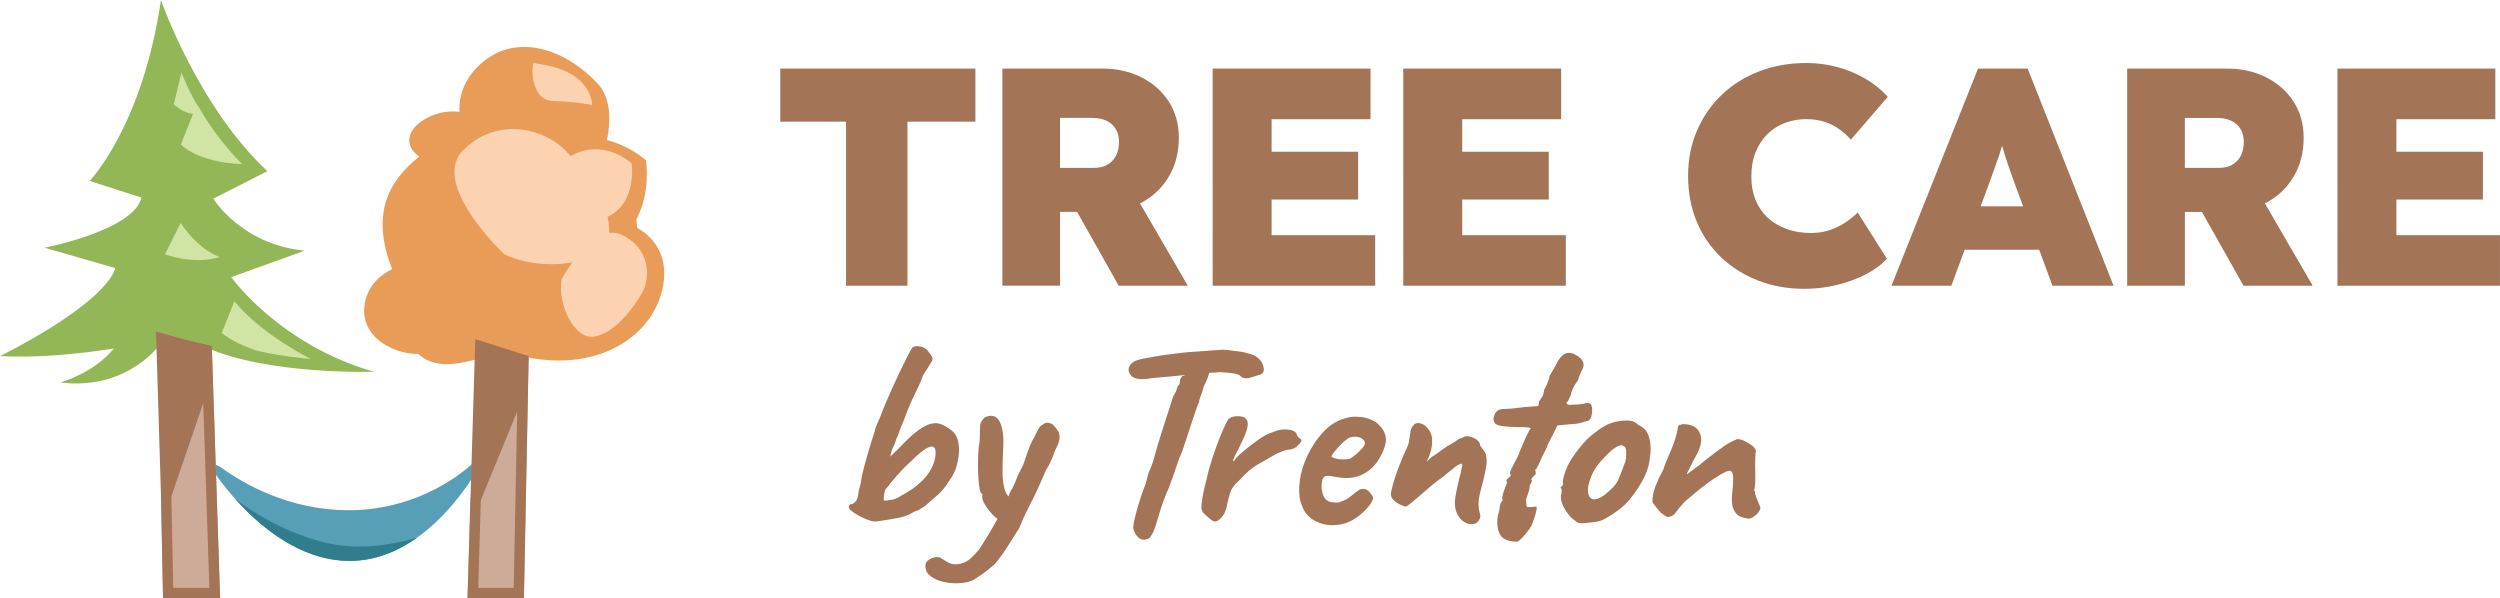
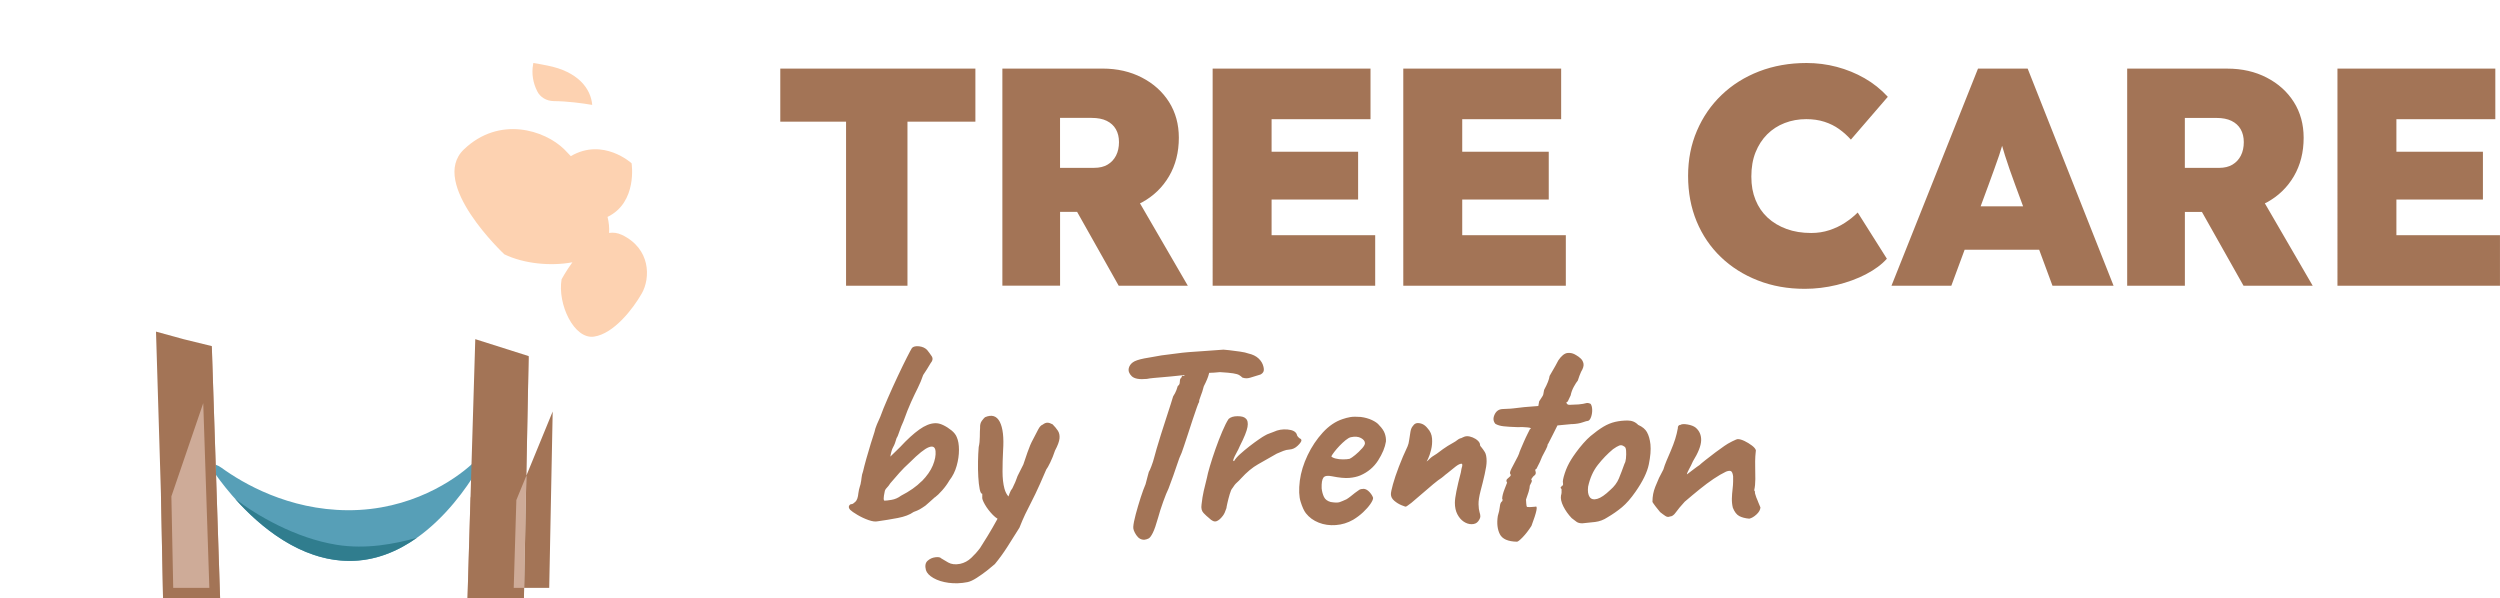
<svg xmlns="http://www.w3.org/2000/svg" id="b" viewBox="0 0 721.79 172.73">
  <g id="c">
    <path d="m60.48,134.32s1.2-.92,3.51.76c6.14,4.45,19.24,12.15,36.39,12.23,18.29.09,31.02-8.9,35.86-13.31,1.41-1.29,2.7-.35,2.7-.35,0,0-14.49,28.41-38.11,28.3-23.62-.11-40.35-27.62-40.35-27.62Z" style="fill:#579fb7; fill-rule:evenodd;" />
    <path d="m67.92,144.06c7.09,7.93,18.76,17.82,32.91,17.88,7.48.04,14.04-2.79,19.51-6.66-6.41,1.76-14.61,3.39-23.16,2.01-11.89-1.91-23.15-8.55-29.25-13.23Z" style="fill:#307d8e;" />
-     <path d="m183.94,65.81c0-.75-.09-1.56-.26-2.41,4.31-7.81,2.83-17.12,2.83-17.12,0,0-4.52-4.13-11.27-5.83.92-4.47,1.54-11.7-2.61-16.23-8.41-9.19-22.46-15.12-33.08-6.43-5.25,4.29-7.12,9.53-6.9,14.49-2.94-.33-6.42.03-9.97,2.11-5.87,3.44-5.6,8.2-1.61,10.8-9.28,7.32-13.97,16.96-7.85,32.52-3.63,1.77-6.44,4.53-7.57,8.47-2.95,10.29,7.27,16.13,15.18,16.01,0,0,2.95,3.67,10.4,2.82,4.77-.55,9.55-1.99,12.44-4.5l8.01,2.54c21.89,4.58,37.61-6.68,39.85-21.05,1.87-11.94-7.6-16.19-7.6-16.19Z" style="fill:#e99c58;" />
-     <path d="m66.77,80.02l21.19-7.65c-18.29-1.78-26.37-15.01-26.37-15.01l15.61-7.95C57.13,30.74,46.46,0,46.46,0c-5.29,36.4-20.57,52.24-20.57,52.24l14.93,4.8c-2.11,9.48-27.95,14.48-27.95,14.48l20.47,5.9C29.55,88.41,0,102.81,0,102.81c11.92.64,24.6-.88,32.87-2.2-5.78,7.17-15.48,9.82-15.48,9.82,17.71,2.16,27.04-8.64,28.98-11.19l12.84.93c17.95,8.16,48.69,7.16,48.69,7.16-27.31-7.89-41.13-27.3-41.13-27.3Z" style="fill:#93b756; fill-rule:evenodd;" />
    <path d="m170.99,30.29c-2.99-.51-7.1-1.06-11.09-1.1-2.12-.02-3.93-1.12-4.77-2.8,0-.01-.01-.02-.02-.04-1.22-2.4-1.68-5.09-1.19-7.79.02-.12.04-.25.06-.37,1.51.23,2.89.5,4.08.74,8.83,1.73,12.54,6.66,12.92,11.36Zm8.5,37.5c-1.21-.58-2.43-.71-3.64-.54.11-1.49-.06-3.04-.44-4.63,8.73-4.22,6.94-15.48,6.94-15.48,0,0-8.22-7.53-17.55-2.06-.64-.7-1.27-1.35-1.86-1.94-5.67-5.59-18.78-9.78-29.01,0-10.23,9.78,11.68,30.28,11.68,30.28,5.61,2.73,13.39,3.48,19.65,2.31-1.93,2.66-3.12,4.9-3.12,4.9-1.23,7.17,3.59,17.38,9.34,16.56,5.75-.83,11.31-8.06,13.82-12.48,2.51-4.42,2.62-12.9-5.78-16.92Z" style="fill:#fdd2b1; fill-rule:evenodd;" />
-     <path d="m52.23,41.72l3.52-8.86c-3.28-.27-5.57-2.8-5.57-2.8l2.21-9.08c1.67,4.29,3.48,7.59,4.67,9.56l.05-.1c.37.66.75,1.31,1.13,1.95.1.15.16.23.16.23,0,0-.01,0-.02,0,5.39,8.9,11.56,14.75,11.56,14.75-12.89-.4-17.72-5.65-17.72-5.65Zm-.08,22.67l-4.53,9s7.88,3.19,15.92.83c0,0-5.8-1.61-11.38-9.82Zm15.52,22.58l-3.64,9.11s2.48,2.43,8.9,4.75c4.67,1.68,16.81,2.84,16.81,2.84,0,0-14.57-7.33-22.06-16.7Z" style="fill:#d0e4a3; fill-rule:evenodd;" />
    <polygon points="47.07 172.73 63.55 172.73 61.15 99.92 46.47 142.84 47.07 172.73" style="fill:#ceab98; fill-rule:evenodd;" />
    <polygon points="134.97 172.73 135.83 143.73 152.63 102.81 151.26 172.73 134.97 172.73" style="fill:#ceab98; fill-rule:evenodd;" />
-     <path d="m137.22,97.92l-1.38,45.81h0l-.86,29h16.29l1.37-69.92-15.42-4.89Zm11.1,71.81h-10.25l.76-25.36,10.49-25.56-1,50.92Z" style="fill:#a37456; fill-rule:evenodd;" />
+     <path d="m137.22,97.92l-1.38,45.81h0l-.86,29h16.29l1.37-69.92-15.42-4.89Zm11.1,71.81l.76-25.36,10.49-25.56-1,50.92Z" style="fill:#a37456; fill-rule:evenodd;" />
    <path d="m63.55,172.73l-2.4-72.81-8.18-2-7.93-2.18,1.43,47.1h0l.6,29.89h16.48Zm-13.54-3l-.53-26.42,9.2-26.91,1.76,53.32h-10.43Z" style="fill:#a37456; fill-rule:evenodd;" />
    <path d="m269.93,143.59c.58-.42,1.28-1.09,2.09-2.01.82-.92,1.51-1.88,2.09-2.88.95-1.21,1.65-2.61,2.09-4.19.45-1.58.67-3.12.67-4.62s-.21-2.72-.63-3.67c-.26-.68-.76-1.33-1.5-1.94-.74-.6-1.54-1.12-2.41-1.54-.87-.42-1.67-.6-2.41-.55-1.37.05-2.87.66-4.5,1.82-1.63,1.16-3.48,2.84-5.53,5.05-.79.79-1.74,1.71-2.84,2.77.21-1.26.49-2.18.83-2.77.34-.58.67-1.45.99-2.61.21-.26.47-.88.79-1.86.32-.97.71-1.96,1.18-2.96.79-2.21,1.53-4.07,2.21-5.57.68-1.5,1.33-2.86,1.94-4.07.6-1.21,1.12-2.45,1.54-3.71.26-.37.63-.93,1.11-1.7.47-.76.82-1.33,1.03-1.7.63-.74.74-1.42.32-2.05-.42-.63-.87-1.24-1.34-1.82-.58-.58-1.34-.92-2.29-1.03-.95-.1-1.63.05-2.05.47-.21.32-.7,1.22-1.46,2.72-.76,1.5-1.65,3.32-2.65,5.45-1,2.13-1.96,4.25-2.88,6.36-.92,2.11-1.65,3.9-2.17,5.37-.26.53-.58,1.24-.95,2.13-.37.9-.61,1.63-.71,2.21-.26.79-.62,1.91-1.07,3.36-.45,1.45-.88,2.92-1.3,4.42-.42,1.5-.74,2.73-.95,3.67-.21.53-.36,1.14-.43,1.86s-.15,1.15-.2,1.3c0,.21-.09.59-.28,1.14-.18.55-.33,1.2-.43,1.94-.11,1.21-.39,2.04-.87,2.49s-.82.67-1.03.67c-.37,0-.63.17-.79.51-.16.34-.05.72.32,1.14.37.37,1.07.86,2.09,1.46,1.03.61,2.09,1.11,3.2,1.5,1.11.39,2,.51,2.68.35,1.9-.26,3.82-.58,5.77-.95,1.95-.37,3.48-.95,4.58-1.74.74-.26,1.32-.51,1.74-.75.42-.24.97-.59,1.66-1.07.32-.26.72-.62,1.22-1.07.5-.45,1.01-.91,1.54-1.38Zm-3.83-4.66c-1.5,1.53-3.49,2.92-5.96,4.19-.84.63-1.75,1.03-2.72,1.19-.97.16-1.65.24-2.01.24s-.37-.84,0-2.53c.05-.42.25-.8.59-1.14.34-.34.7-.8,1.07-1.38.9-1.05,1.76-2.05,2.61-3,.84-.95,1.84-1.95,3-3,2.47-2.47,4.3-3.94,5.49-4.38,1.18-.45,1.83-.07,1.94,1.15.1,1.21-.16,2.58-.79,4.11-.63,1.53-1.7,3.05-3.2,4.58Zm39.33-14.57c.39.6.55,1.34.47,2.21-.08.87-.51,2.04-1.3,3.52-.42,1.26-.88,2.41-1.38,3.44-.5,1.03-.88,1.7-1.14,2.01-.26.63-.57,1.33-.91,2.09-.34.76-.65,1.46-.91,2.09-.95,2.11-1.76,3.82-2.45,5.13-.69,1.32-1.29,2.53-1.82,3.63-.53,1.11-1.08,2.4-1.66,3.87-1.21,1.95-2.38,3.8-3.51,5.57-1.13,1.76-2.33,3.41-3.59,4.94-.53.47-1.28,1.09-2.25,1.86-.97.76-1.97,1.47-3,2.13-1.03.66-1.91,1.07-2.65,1.22-1.89.37-3.71.43-5.45.2-1.74-.24-3.2-.7-4.38-1.38-1.18-.68-1.91-1.45-2.17-2.29-.32-1.21-.16-2.11.47-2.68.63-.58,1.38-.92,2.25-1.03.87-.11,1.44,0,1.7.32.42.26,1.09.66,2.01,1.19.92.53,2.07.66,3.44.39,1.21-.26,2.29-.84,3.24-1.74.95-.9,1.79-1.84,2.53-2.84.42-.63,1.13-1.76,2.13-3.4.93-1.52,1.91-3.21,2.91-5.04-.44-.26-.9-.64-1.37-1.12-.92-.95-1.69-1.95-2.29-3-.6-1.05-.86-1.79-.75-2.21v-.87c-.32,0-.57-.46-.75-1.38-.19-.92-.32-2.09-.4-3.51-.08-1.42-.11-2.9-.08-4.42.03-1.53.09-2.92.2-4.19.21-.89.32-1.88.32-2.96s.03-1.94.08-2.57c-.05-.84.12-1.53.51-2.05.4-.53.7-.87.91-1.03,1.95-.84,3.37-.4,4.27,1.34.89,1.74,1.21,4.5.95,8.29-.11,2.11-.16,4.12-.16,6.04s.18,3.57.55,4.94c.26.95.65,1.7,1.16,2.27.11-.28.22-.59.34-.93.21-.58.47-1.05.79-1.42.32-.63.59-1.22.83-1.78.24-.55.38-.94.44-1.15.05-.26.29-.79.71-1.58s.82-1.58,1.19-2.37c.26-.79.66-1.95,1.18-3.47.53-1.53,1.05-2.76,1.58-3.71.63-1.21,1.15-2.2,1.54-2.96.4-.76.83-1.22,1.3-1.38.47-.37.92-.55,1.34-.55s.92.16,1.5.47c.63.63,1.14,1.25,1.54,1.86Zm41.22-9.99c-.34.84-.49,1.4-.43,1.66-.11.11-.33.63-.67,1.58-.34.95-.74,2.11-1.19,3.48-.45,1.37-.9,2.74-1.34,4.11-.45,1.37-.84,2.57-1.19,3.59s-.57,1.67-.67,1.93c-.42.84-.9,2.08-1.42,3.71-.53,1.63-1.32,3.84-2.37,6.63-.42.84-.94,2.11-1.54,3.79-.61,1.69-1.09,3.21-1.46,4.58-.58,2.05-1.09,3.53-1.54,4.42-.45.9-.85,1.43-1.22,1.62s-.76.3-1.18.36c-.95.05-1.74-.4-2.37-1.34-.63-.95-.92-1.74-.87-2.37.05-.84.29-2.05.71-3.63s.9-3.18,1.42-4.82c.53-1.63,1-2.92,1.42-3.87.21-.84.41-1.59.59-2.25.18-.66.3-1.09.35-1.3.16-.21.41-.76.75-1.66.34-.89.62-1.76.83-2.61.1-.42.33-1.22.67-2.41.34-1.19.76-2.57,1.26-4.15s1-3.13,1.5-4.66c.5-1.53.93-2.87,1.3-4.03.37-1.16.6-1.92.71-2.29.42-.63.74-1.24.95-1.82.21-.58.34-.97.39-1.18.32-.21.5-.49.55-.83.05-.34.08-.62.08-.83,0-.26.09-.47.28-.63s.28-.34.28-.55c.21-.16.34-.18.39-.08.05.11.21.03.47-.24h0s-.08,0-.08,0l-3.87.4c-.53.05-1.26.12-2.21.2s-1.87.16-2.76.24c-.9.08-1.58.17-2.05.28-2.16.21-3.62-.05-4.38-.79-.76-.74-1.04-1.53-.83-2.37.16-.63.54-1.17,1.14-1.62s1.73-.83,3.36-1.15c.58-.1,1.33-.24,2.25-.39.92-.16,1.8-.32,2.65-.47,1.74-.21,3.17-.39,4.31-.55,1.13-.16,2.3-.29,3.51-.39,1.21-.1,2.74-.21,4.58-.32,1.53-.11,3.37-.24,5.53-.4.16,0,.71.05,1.66.16.95.11,1.98.24,3.08.4s1.92.34,2.45.55c1.21.27,2.18.74,2.92,1.42.74.69,1.21,1.48,1.42,2.37.16.63.16,1.12,0,1.46s-.45.62-.87.83c-1.21.37-2.2.67-2.96.91-.76.24-1.51.22-2.25-.04-.26-.26-.57-.5-.91-.71-.34-.21-.92-.38-1.74-.51-.82-.13-2.09-.25-3.83-.35-1.16.12-2.18.19-3.11.21-.02.08-.03.14-.05.22-.21.92-.71,2.15-1.5,3.67-.26,1.05-.57,2-.91,2.84Zm29.1,12.72c0,.37-.36.9-1.07,1.58-.71.69-1.49,1.05-2.33,1.11-.69.05-1.29.18-1.82.4-.53.21-1.16.47-1.9.79-2,1.16-3.8,2.18-5.41,3.08-1.61.9-3.25,2.26-4.94,4.11-.37.42-.76.82-1.19,1.19s-.84.9-1.26,1.58c-.27.26-.53.84-.79,1.74-.26.9-.49,1.75-.67,2.57-.18.82-.28,1.3-.28,1.46-.32,1-.66,1.74-1.03,2.21-.63.84-1.25,1.37-1.86,1.58-.61.21-1.33-.1-2.17-.95-.47-.37-.99-.84-1.54-1.42-.55-.58-.75-1.39-.59-2.45.16-1.47.37-2.78.63-3.91.26-1.13.58-2.43.95-3.91.1-.63.38-1.71.83-3.24.45-1.53.99-3.18,1.62-4.98.63-1.79,1.29-3.49,1.97-5.09.68-1.61,1.29-2.8,1.82-3.59.58-.52,1.43-.79,2.57-.79s1.91.21,2.33.63c.58.47.76,1.3.55,2.49-.21,1.19-.95,3.02-2.21,5.49-.26.63-.59,1.3-.99,2.01-.39.71-.67,1.29-.83,1.74-.16.45-.11.65.16.59.32-.58.89-1.25,1.74-2.01.84-.76,1.74-1.51,2.69-2.25.95-.74,1.84-1.39,2.68-1.97.84-.58,1.42-.95,1.74-1.11.42-.26.91-.49,1.46-.67.55-.18.93-.33,1.14-.43,1.21-.58,2.54-.8,3.99-.67,1.45.13,2.33.59,2.65,1.38.05.42.37.84.95,1.26.21,0,.34.16.4.47Zm22.43-4.34c-.42-.53-1.11-1.01-2.05-1.46-.95-.45-2.03-.75-3.24-.91-1.26-.1-2.28-.09-3.04.04-.76.13-1.51.33-2.25.59-2.05.68-3.95,1.97-5.69,3.87-1.74,1.9-3.2,4.08-4.38,6.55-1.18,2.48-1.93,4.92-2.25,7.34-.32,2.58-.24,4.62.24,6.12.47,1.5.97,2.59,1.5,3.28.95,1.21,2.18,2.12,3.71,2.72,1.53.61,3.17.84,4.94.71,1.76-.13,3.44-.64,5.01-1.54,1.05-.63,2.01-1.36,2.88-2.17.87-.82,1.57-1.61,2.09-2.37.53-.76.79-1.35.79-1.78-.16-.53-.5-1.08-1.03-1.66-.53-.58-1.08-.89-1.66-.95-.26,0-.53.03-.79.08-.26.05-.53.18-.79.4-.26.16-.59.39-.99.71-.4.32-.79.63-1.19.95-.39.32-.8.6-1.22.87-.79.37-1.45.64-1.98.83s-1.39.17-2.61-.04c-.95-.26-1.59-.75-1.93-1.46-.34-.71-.57-1.54-.67-2.49-.05-1.53.12-2.55.51-3.08.39-.53,1.22-.66,2.49-.39,2.1.42,3.76.58,4.98.47,1.21-.1,2.26-.34,3.16-.71,2.21-.95,3.93-2.4,5.17-4.34,1.24-1.95,1.99-3.76,2.25-5.45.05-.74-.05-1.5-.32-2.29s-.82-1.61-1.66-2.45Zm-4.98,6.75c-.58.66-1.22,1.28-1.93,1.86-.71.58-1.25.95-1.62,1.11-.53.11-1.17.16-1.93.16s-1.46-.08-2.09-.24c-.63-.16-1.05-.37-1.26-.63.16-.32.45-.75.87-1.3.42-.55.92-1.13,1.5-1.74.58-.6,1.16-1.15,1.74-1.62.58-.47,1.08-.76,1.5-.87,1.21-.26,2.2-.18,2.96.24.76.42,1.14.92,1.14,1.5,0,.37-.29.88-.87,1.54Zm35.5,1.03c.34.55.51,1.44.51,2.65,0,.84-.18,2.08-.55,3.71-.37,1.63-.76,3.24-1.19,4.82-.42,1.63-.62,2.93-.59,3.91.03.97.12,1.71.28,2.21.16.5.24.91.24,1.22,0,.42-.21.91-.63,1.46-.42.55-1.06.83-1.9.83-.79,0-1.55-.25-2.29-.75-.74-.5-1.34-1.21-1.82-2.13-.47-.92-.71-2.01-.71-3.28,0-.79.15-1.91.44-3.36.29-1.45.72-3.28,1.3-5.49.11-.74.2-1.21.28-1.42.08-.21.12-.42.12-.63,0-.11-.01-.2-.04-.28-.03-.08-.09-.12-.2-.12-.42,0-.99.28-1.7.83-.71.55-1.51,1.2-2.41,1.94-.16.11-.33.24-.51.39-.18.16-.37.32-.55.47-.18.16-.38.32-.59.47-.53.32-1.33.92-2.41,1.82-1.08.9-2.19,1.84-3.32,2.84-1.13,1-2.12,1.84-2.96,2.53-.42.32-.78.58-1.07.79-.29.21-.49.32-.59.32s-.51-.14-1.22-.43c-.71-.29-1.4-.71-2.05-1.26-.66-.55-.99-1.2-.99-1.93,0-.47.2-1.42.59-2.84.39-1.42.96-3.1,1.7-5.05.74-1.95,1.58-3.92,2.53-5.92.21-.47.37-1.11.47-1.89s.22-1.57.36-2.33c.13-.76.38-1.33.75-1.7.16-.26.35-.46.59-.59.24-.13.49-.2.75-.2.53,0,1.03.12,1.5.35.47.24.92.62,1.34,1.15.79.84,1.22,1.83,1.3,2.96.08,1.13-.01,2.23-.28,3.28-.26,1.05-.55,1.91-.87,2.57-.2.43-.34.68-.41.78.21-.12.48-.36.84-.74.4-.42,1.09-.92,2.09-1.5,1.37-1.05,2.42-1.8,3.16-2.25.74-.45,1.3-.78,1.7-.99.39-.21.75-.45,1.07-.71.26-.21.53-.37.79-.47.16,0,.44-.1.83-.32.4-.21.78-.32,1.15-.32.52,0,1.08.12,1.66.36.58.24,1.08.55,1.5.95.42.4.63.8.63,1.22,0,.16.05.29.16.39.11.11.21.24.32.39.26.32.57.75.91,1.3Zm25.15-8.1l-4.19.4-1.34,2.68c-.37.69-.69,1.3-.95,1.86-.26.55-.45.88-.55.99,0,.32-.17.79-.51,1.42-.34.63-.7,1.32-1.07,2.05-.32.9-.87,2.08-1.66,3.55-.21,0-.32.16-.32.47.26.63.18,1.11-.24,1.42-.27.16-.58.53-.95,1.11.21.21.25.47.12.79-.13.32-.3.66-.51,1.03,0,.42-.12,1.03-.35,1.82-.24.79-.49,1.53-.75,2.21.05.95.1,1.55.16,1.82.05.26.18.37.39.32.26.05.63.05,1.11,0,.47-.05.82-.08,1.03-.08.79-.37.42,1.48-1.11,5.53-.84,1.32-1.69,2.41-2.53,3.28-.84.87-1.4,1.3-1.66,1.3-2.58-.05-4.23-.78-4.94-2.17-.71-1.4-.91-3.15-.59-5.25.32-1,.51-1.91.59-2.72.08-.82.3-1.33.67-1.54.16-.32.16-.55,0-.71,0-.68.24-1.63.71-2.84.1-.32.34-.92.71-1.82-.26-.42-.26-.76,0-1.03.26-.26.54-.51.83-.75.29-.24.3-.51.04-.83-.11-.21.03-.7.4-1.46.37-.76.79-1.57,1.26-2.41.47-.84.79-1.5.95-1.97,0-.11.13-.47.4-1.11.26-.63.58-1.37.95-2.21.37-.84.72-1.61,1.07-2.29s.57-1.13.67-1.34c.53-.26.32-.45-.63-.55-.95-.1-1.95-.13-3-.08-1.63-.05-2.94-.13-3.91-.24-.97-.1-1.78-.34-2.41-.71-.63-.74-.71-1.62-.24-2.65.47-1.03,1.24-1.57,2.29-1.62.68-.05,1.22-.08,1.62-.08s.92-.04,1.58-.12,1.7-.2,3.12-.36l4.03-.32.24-1.34c.42-.68.71-1.13.87-1.34.16-.21.26-.44.32-.67.05-.24.13-.67.24-1.3.95-1.74,1.47-3.08,1.58-4.03.63-1.05,1.18-2.01,1.66-2.88s.76-1.41.87-1.62c.89-1.32,1.78-2.03,2.65-2.13.87-.1,1.7.11,2.49.63.47.26.92.59,1.34.99.42.4.68.9.79,1.5.1.61-.13,1.38-.71,2.33-.11.21-.26.59-.47,1.14-.21.55-.37,1.01-.47,1.38-.32.37-.7.96-1.15,1.78-.45.82-.75,1.65-.91,2.49-.42.9-.68,1.45-.79,1.66-.11.21-.26.32-.47.32.1.53.42.78.95.75.53-.03,1.39-.07,2.61-.12,1-.1,1.7-.22,2.09-.35.39-.13.85-.07,1.38.2.26.37.41.91.44,1.62.03.71-.07,1.4-.28,2.05-.21.66-.5,1.07-.87,1.22-.26,0-.8.15-1.62.44-.82.29-1.83.46-3.04.51Zm21.68,2.37c-.5-.89-1.36-1.61-2.57-2.13-.79-.84-1.8-1.26-3.04-1.26s-2.44.13-3.59.39c-1.16.27-2.3.74-3.44,1.42-1.13.69-2.36,1.58-3.67,2.68-.63.53-1.33,1.22-2.09,2.09-.76.87-1.46,1.74-2.09,2.61s-1.11,1.57-1.42,2.09c-.79,1.26-1.41,2.59-1.86,3.99-.45,1.39-.62,2.3-.51,2.72.1.58,0,.87-.32.87-.11.21-.21.35-.32.43-.11.08-.03.25.24.51.05.79,0,1.4-.16,1.82-.16.9.07,1.95.67,3.16.6,1.21,1.41,2.34,2.41,3.4.58.47,1.07.84,1.46,1.11.4.26.93.39,1.62.39,1.21-.1,2.45-.24,3.71-.39,1.26-.16,2.45-.6,3.55-1.34,1.53-.89,2.92-1.87,4.19-2.92,1.26-1.05,2.55-2.53,3.87-4.42,2.1-3,3.4-5.65,3.87-7.94.47-2.29.63-4.22.47-5.8-.16-1.42-.49-2.58-.99-3.47Zm-6.08,7.5c-.08.74-.22,1.26-.43,1.58-.58,1.63-1.12,3.05-1.62,4.26-.5,1.21-1.33,2.32-2.49,3.32-1.48,1.42-2.72,2.28-3.75,2.57-1.03.29-1.76.11-2.21-.55-.45-.66-.59-1.64-.44-2.96.53-2.47,1.46-4.57,2.8-6.28,1.34-1.71,2.8-3.22,4.38-4.54.74-.53,1.34-.88,1.82-1.07.47-.18.95-.09,1.42.28.32.11.5.51.55,1.22.05.71.04,1.43-.04,2.17Zm38.11,12.52c.21.45.45,1.02.71,1.7-.05.68-.43,1.36-1.14,2.01-.71.66-1.41,1.07-2.09,1.22-1.16-.1-2.12-.35-2.88-.75-.76-.4-1.38-1.2-1.86-2.41-.21-.84-.3-1.73-.28-2.65.03-.92.09-1.82.2-2.68.1-.87.16-1.62.16-2.25v-1.5c-.11-.79-.3-1.28-.59-1.46-.29-.18-.78-.14-1.46.12-1.11.53-2.3,1.22-3.59,2.09-1.29.87-2.63,1.87-4.03,3-1.4,1.13-2.83,2.33-4.3,3.59-1.16,1.26-2.01,2.29-2.57,3.08-.55.79-1.12,1.19-1.7,1.19-.42.21-.87.16-1.34-.16-.47-.32-.97-.68-1.5-1.11-.37-.42-.8-.96-1.3-1.62-.5-.66-.8-1.09-.91-1.3,0-.84.07-1.61.2-2.29.13-.68.34-1.39.63-2.13.29-.74.64-1.58,1.07-2.53.21-.37.41-.75.59-1.14.18-.4.41-.83.67-1.3.21-.74.51-1.58.91-2.53.4-.95.78-1.84,1.15-2.68.58-1.37,1.03-2.55,1.34-3.55.32-1,.58-2.08.79-3.24-.05-.11-.03-.26.08-.47.1-.21.26-.34.47-.39h.16c.37-.26,1.07-.3,2.09-.12,1.03.18,1.8.49,2.33.91,1.11.95,1.63,2.19,1.58,3.71-.05,1.53-.84,3.53-2.37,6-.37.84-.75,1.62-1.15,2.33-.39.71-.59,1.2-.59,1.46.84-.63,1.55-1.17,2.13-1.62s1.08-.8,1.5-1.07c.26-.26.84-.75,1.74-1.46.89-.71,1.87-1.46,2.92-2.25,1.05-.79,1.89-1.39,2.53-1.82.58-.42,1.32-.85,2.21-1.3.9-.45,1.45-.67,1.66-.67.53,0,1.17.18,1.94.55.76.37,1.47.8,2.13,1.3s1.04.96,1.15,1.38c0,.21-.03.49-.08.83-.05.34-.08.65-.08.91-.05.84-.07,1.86-.04,3.04.03,1.19.04,2.37.04,3.55s-.11,2.25-.32,3.2c.1.16.18.32.24.47-.05.05-.05.21,0,.47.1.37.22.74.35,1.11.13.37.3.78.51,1.22ZM244.26,35.12h-18.98v-15.31h56.33v15.31h-19.61v47.37h-17.73v-47.37Zm78.71,47.37h19.97l-13.81-23.79c.18-.09.38-.16.56-.26,3.34-1.82,5.95-4.34,7.84-7.57,1.88-3.22,2.82-6.92,2.82-11.1,0-3.88-.94-7.31-2.82-10.3-1.88-2.98-4.49-5.34-7.84-7.07-3.34-1.73-7.13-2.6-11.37-2.6h-28.92v62.68h16.66v-21.31h4.92l12,21.31Zm-16.92-48.45h9.14c1.73,0,3.18.28,4.34.85,1.16.57,2.04,1.37,2.64,2.42.6,1.05.9,2.28.9,3.72s-.28,2.79-.85,3.89c-.57,1.11-1.37,1.97-2.42,2.6-1.05.63-2.34.94-3.9.94h-9.85v-14.42Zm90.98,48.45h-46.92V19.81h45.58v14.6h-28.56v9.4h24.98v13.79h-24.98v10.3h29.91v14.6Zm55.04,0h-46.92V19.81h45.58v14.6h-28.56v9.4h24.98v13.79h-24.98v10.3h29.91v14.6Zm86.67-3.31c-2.54,1.31-5.34,2.34-8.42,3.09-3.08.75-6.17,1.12-9.27,1.12-4.9,0-9.4-.8-13.52-2.42-4.12-1.61-7.69-3.87-10.7-6.76-3.02-2.9-5.34-6.33-6.99-10.3-1.64-3.97-2.46-8.34-2.46-13.12s.85-9.06,2.55-13.03c1.7-3.97,4.07-7.42,7.12-10.34,3.04-2.92,6.65-5.19,10.83-6.81,4.18-1.61,8.75-2.42,13.7-2.42,2.98,0,5.9.37,8.73,1.12,2.83.75,5.51,1.84,8.01,3.27s4.75,3.22,6.72,5.37l-10.66,12.36c-1.02-1.13-2.15-2.15-3.4-3.04-1.25-.9-2.67-1.6-4.25-2.11-1.58-.51-3.33-.76-5.24-.76-2.21,0-4.28.37-6.22,1.12-1.94.75-3.63,1.84-5.06,3.27s-2.55,3.17-3.36,5.19c-.81,2.03-1.21,4.36-1.21,6.99s.4,4.76,1.21,6.76c.81,2,1.97,3.7,3.49,5.11s3.34,2.49,5.46,3.27,4.49,1.16,7.12,1.16c1.85,0,3.6-.27,5.24-.81,1.64-.54,3.15-1.25,4.52-2.15s2.6-1.88,3.67-2.95l8.42,13.34c-1.49,1.67-3.51,3.16-6.04,4.48Zm32.34-59.37l-24.98,62.68h17.28l3.84-10.39h21.52l3.84,10.39h17.64l-24.8-62.68h-14.33Zm.76,39.76l2.28-6.18c.6-1.67,1.15-3.19,1.66-4.57s.97-2.69,1.39-3.94c.3-.89.58-1.83.87-2.78.27.94.55,1.88.83,2.78.42,1.31.87,2.66,1.34,4.03s1.02,2.87,1.61,4.48l2.28,6.18h-12.26Zm82.6-1.12c3.34-1.82,5.95-4.34,7.84-7.57,1.88-3.22,2.82-6.92,2.82-11.1,0-3.88-.94-7.31-2.82-10.3-1.88-2.98-4.49-5.34-7.84-7.07-3.34-1.73-7.13-2.6-11.37-2.6h-28.92v62.68h16.66v-21.31h4.92l12.01,21.31h19.97l-13.81-23.79c.18-.09.38-.16.56-.26Zm-23.64-24.4h9.14c1.73,0,3.18.28,4.34.85,1.16.57,2.04,1.37,2.64,2.42.6,1.05.9,2.28.9,3.72s-.28,2.79-.85,3.89c-.57,1.11-1.37,1.97-2.42,2.6-1.05.63-2.34.94-3.9.94h-9.85v-14.42Zm90.98,33.85v14.6h-46.92V19.81h45.58v14.6h-28.56v9.4h24.98v13.79h-24.98v10.3h29.91Z" style="fill:#a37456;" />
  </g>
</svg>